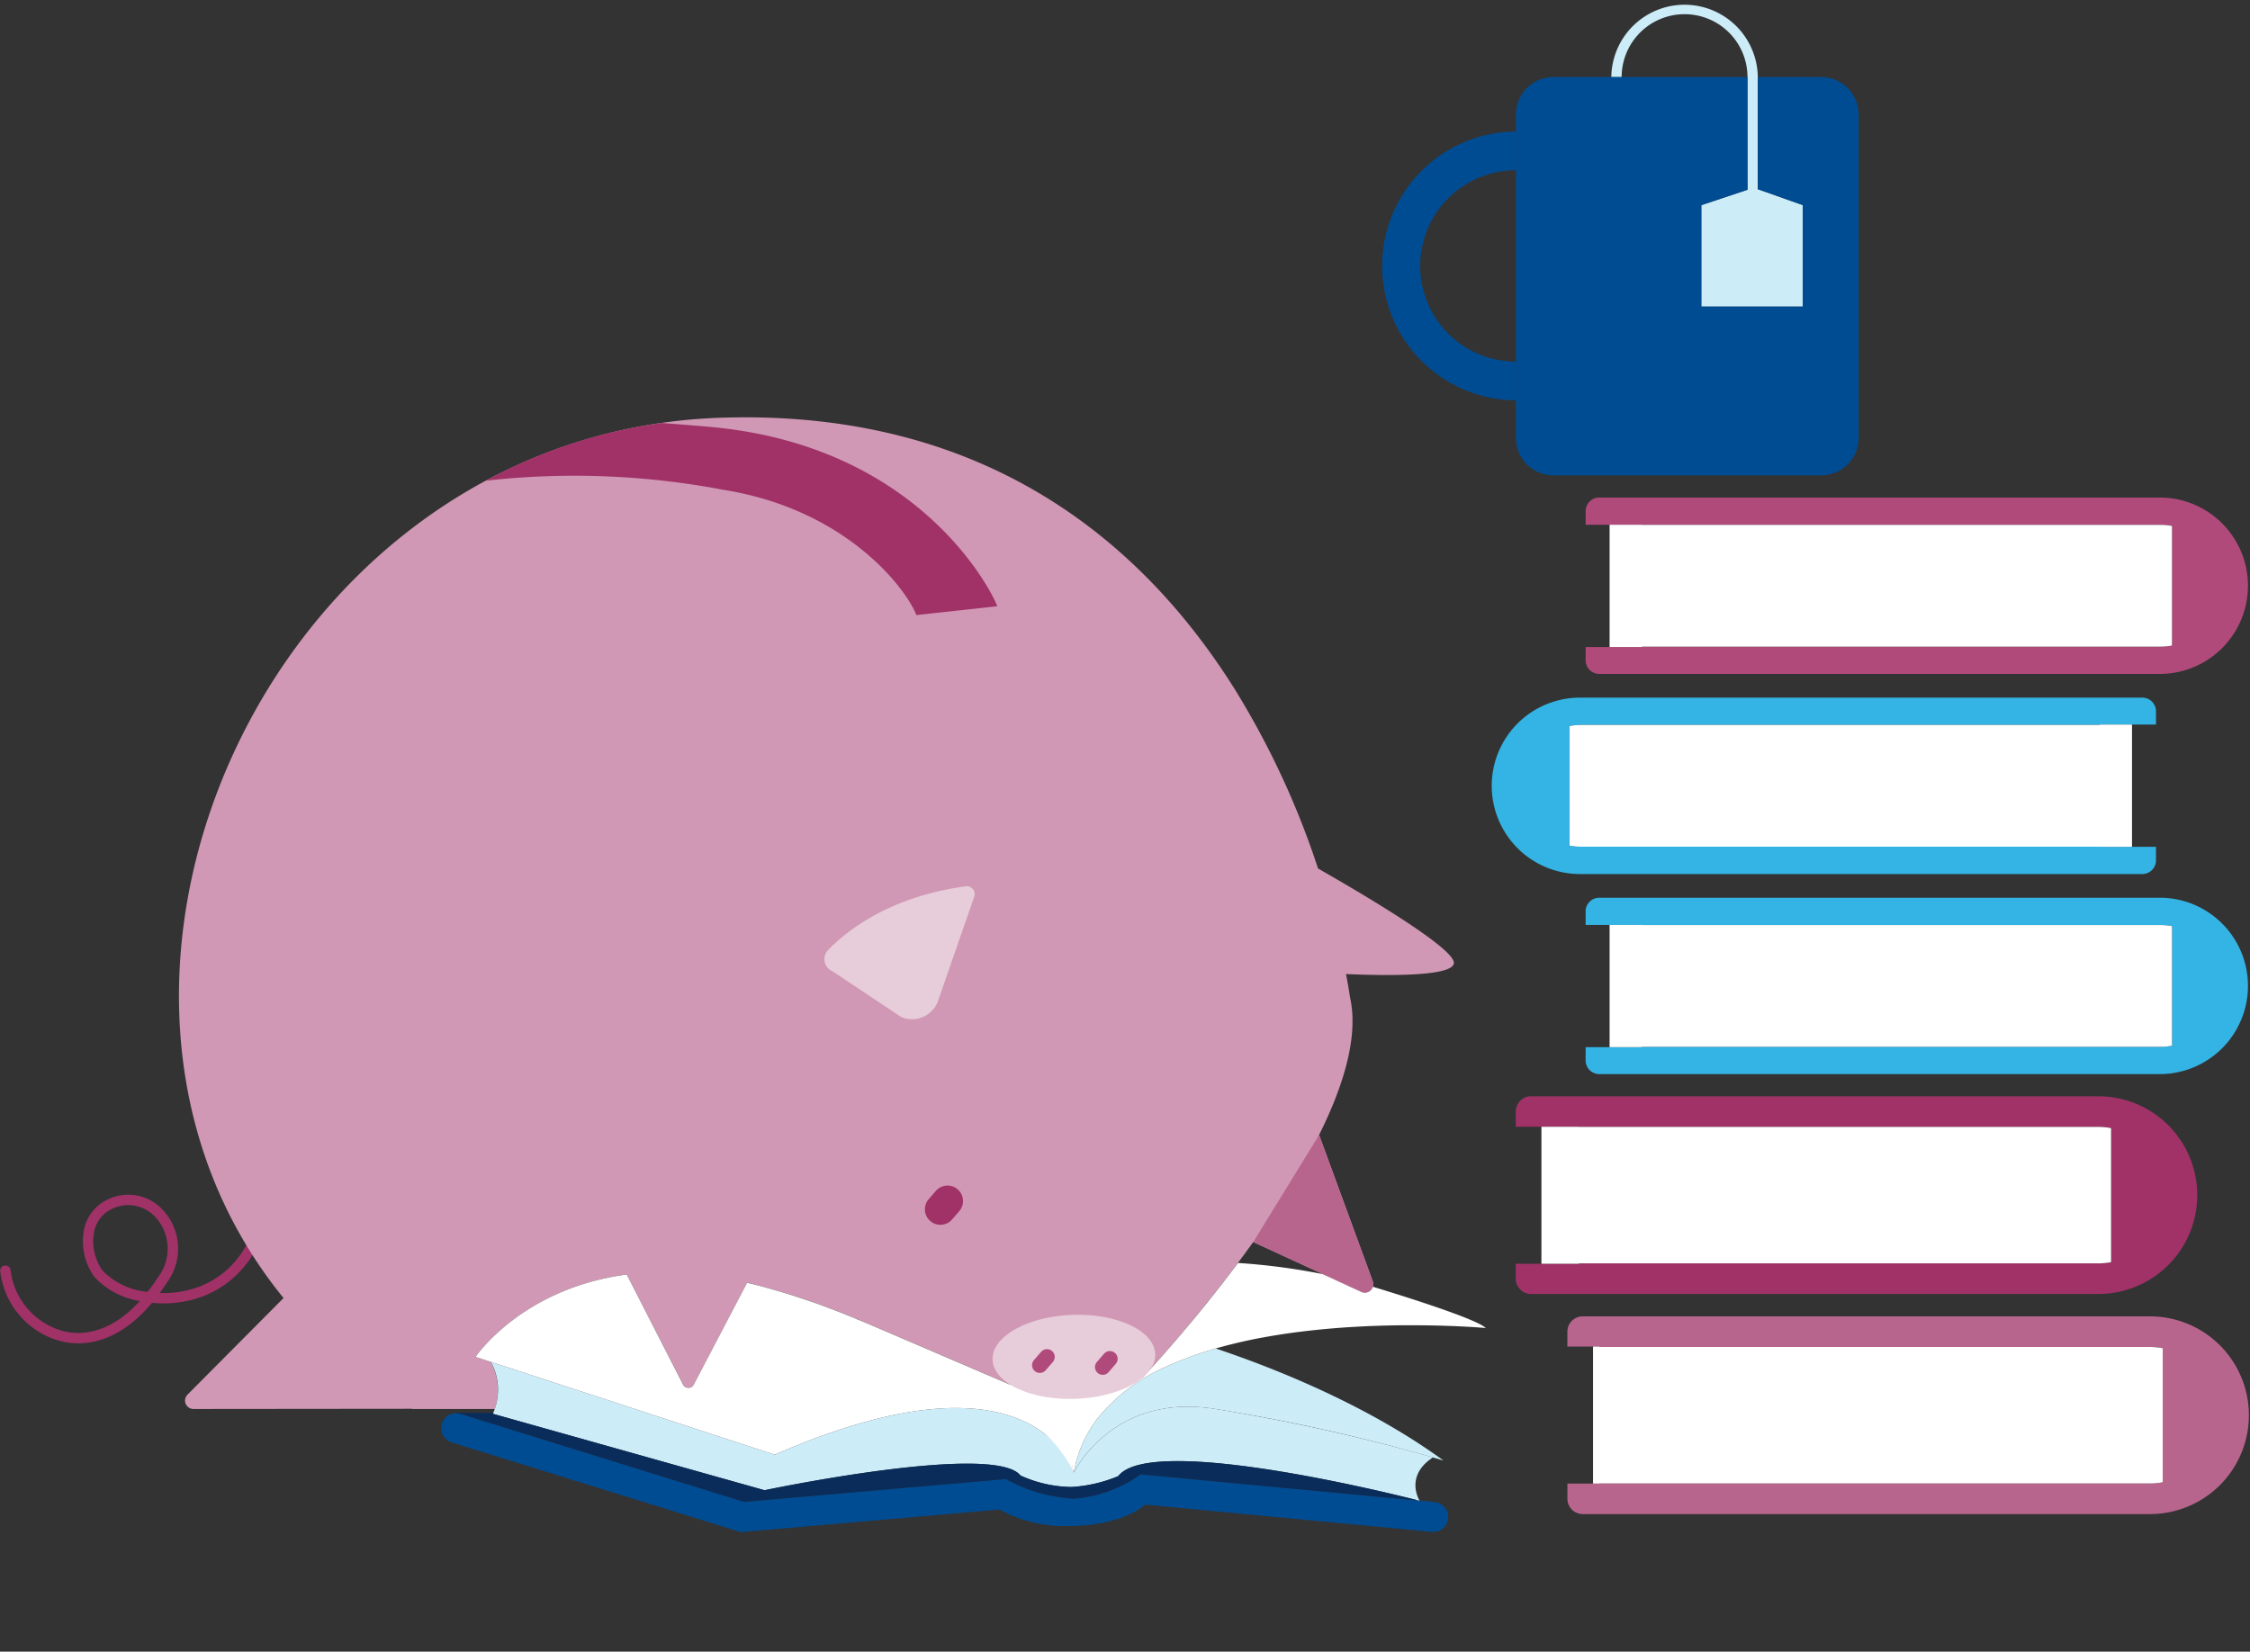
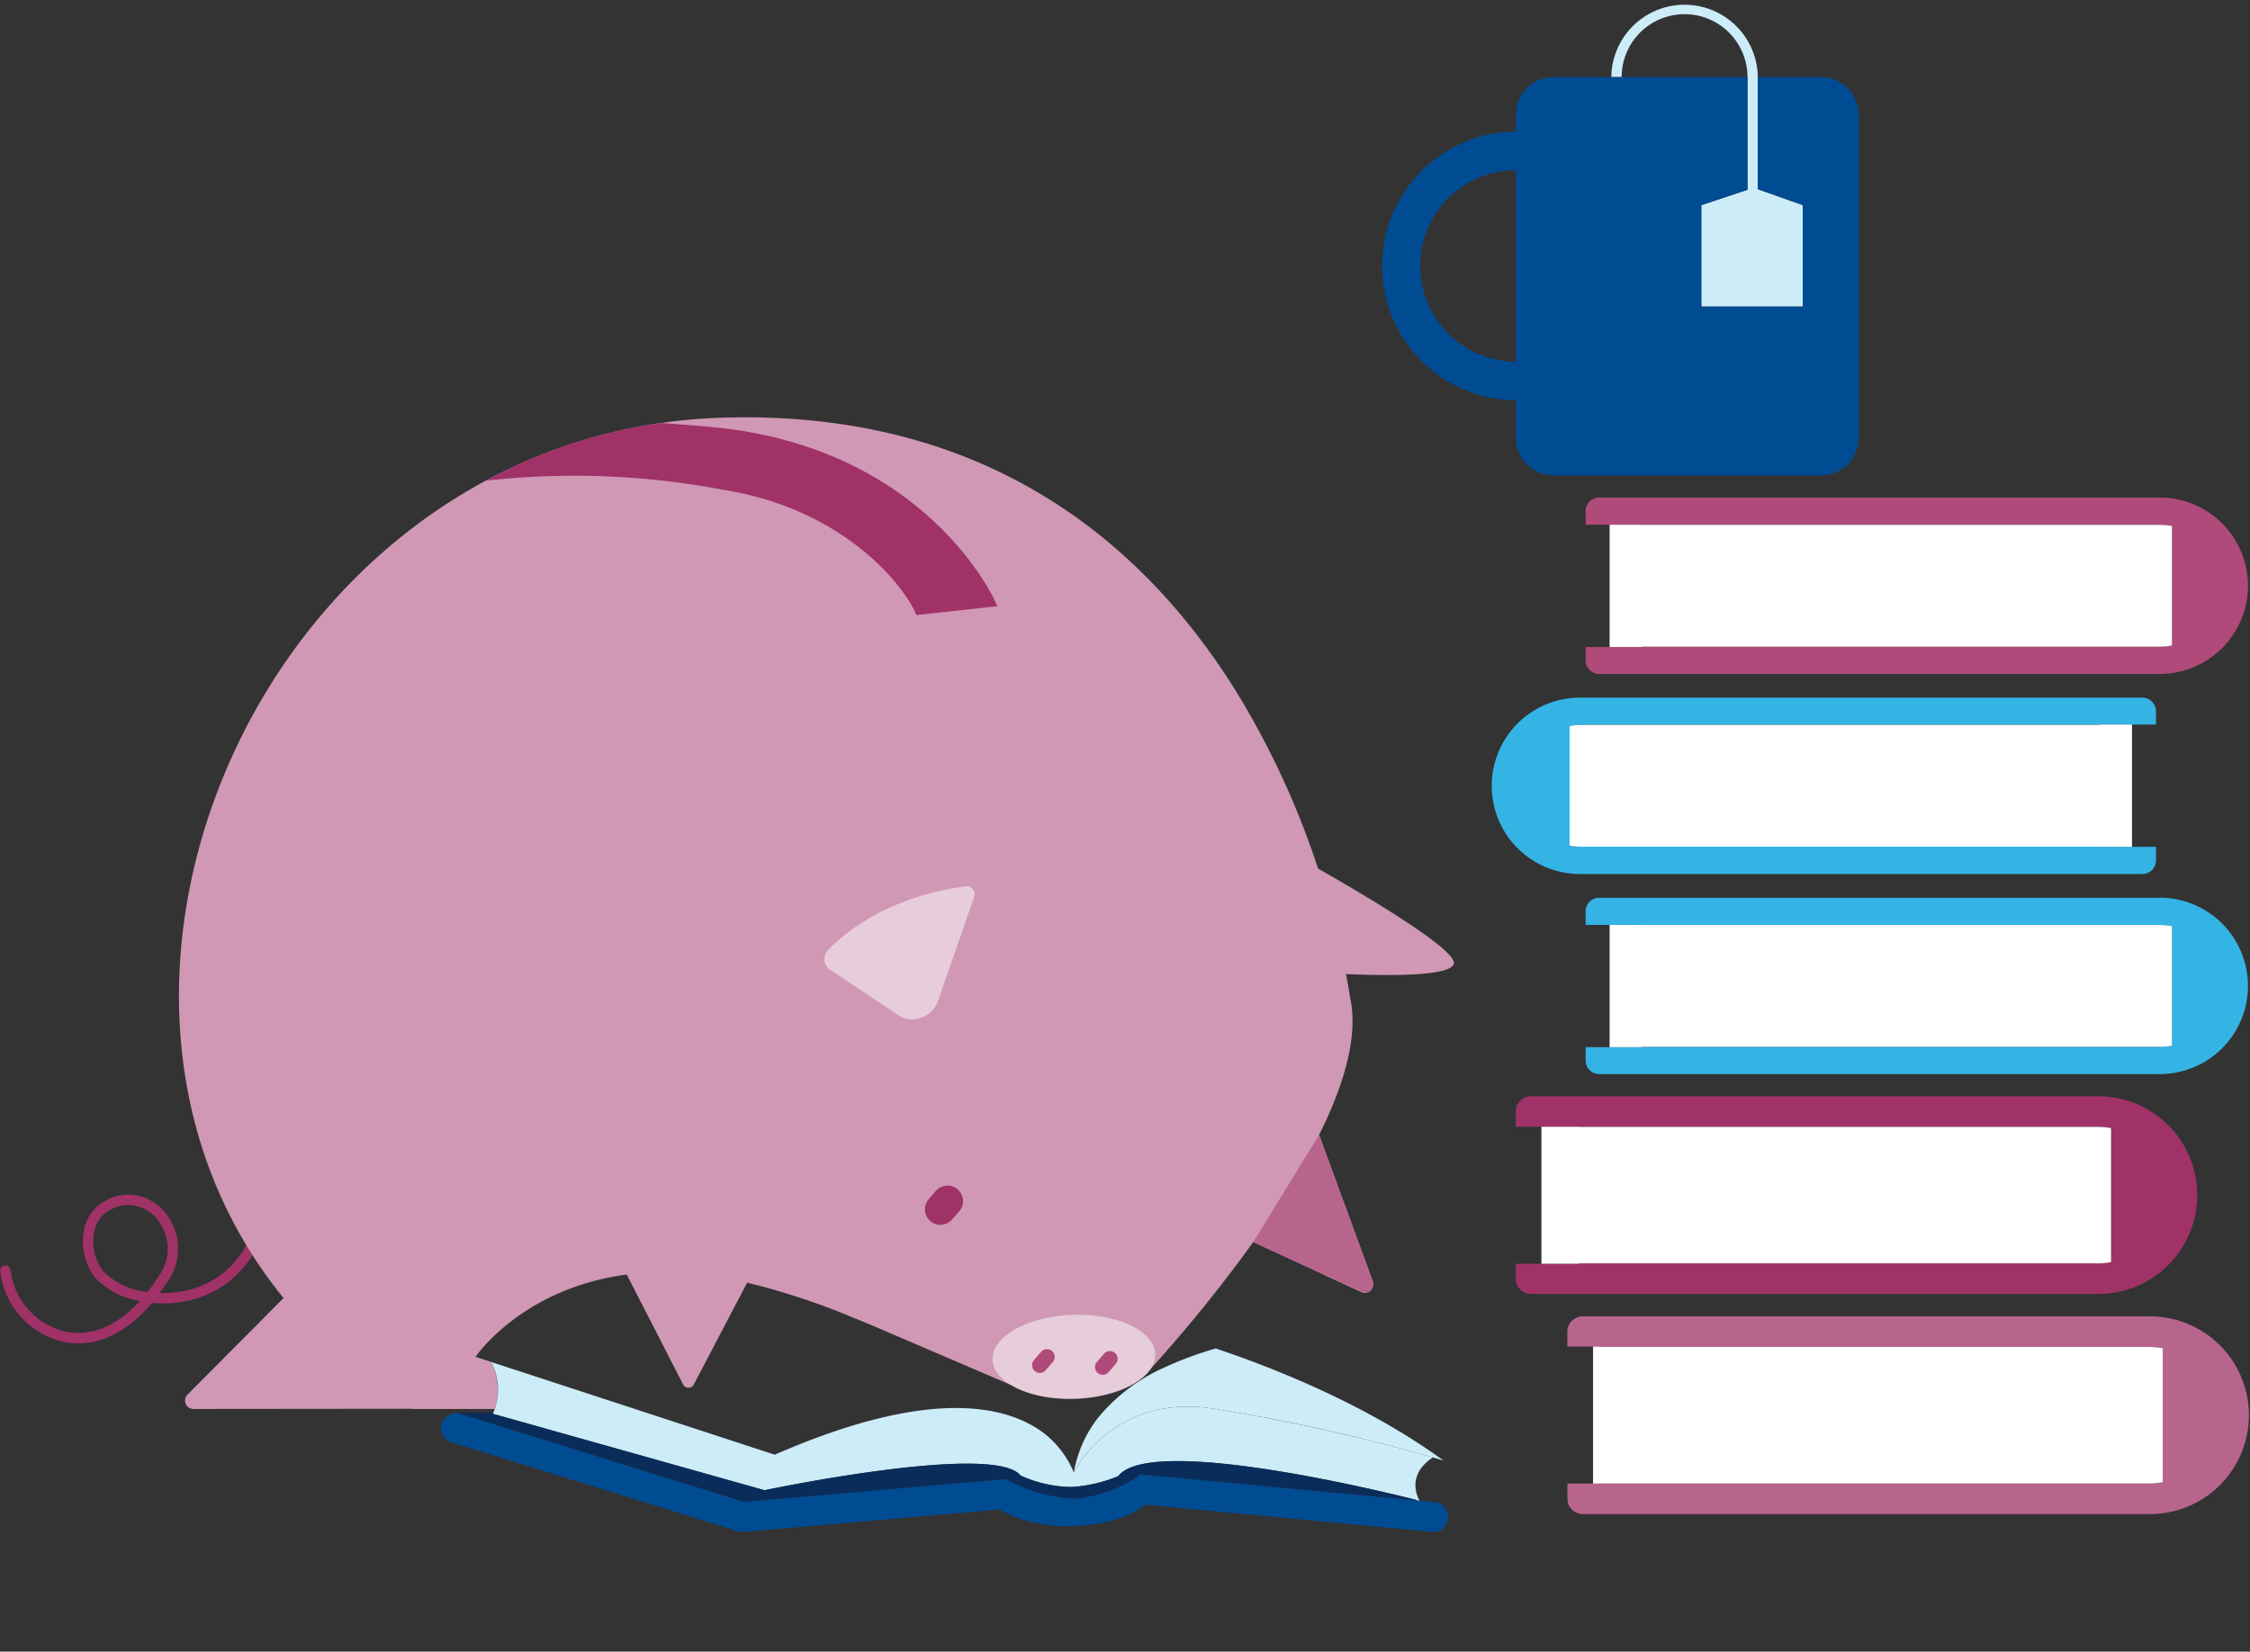
<svg xmlns="http://www.w3.org/2000/svg" viewBox="0 0 217.913 160">
  <rect x="0" y="0" width="217.913" height="160" fill="#333333" stroke="none" />
  <defs>
    <style>.cls-1{fill:#a03268;}.cls-2{fill:#004c93;}.cls-3{fill:#ccecf8;}.cls-4{fill:#b04a7b;}.cls-5{fill:#fff;}.cls-6{fill:#34b4e4;}.cls-7{fill:#b8658e;}.cls-8{fill:#d098b4;}.cls-9{fill:#e7ccd9;}.cls-10{fill:none;}.cls-11{fill:#0a2c5a;}</style>
  </defs>
  <title>lasmer-grisbok-farg</title>
  <g id="Läs_mer_färg" data-name="Läs mer färg">
    <path class="cls-1" d="M7.586,130.131a7.034,7.034,0,0,1-1.751-.222,7.937,7.937,0,0,1-5.812-6.782.5.5,0,0,1,1-.07,6.992,6.992,0,0,0,5.063,5.884c1.562.4,4.406.438,7.459-2.908a7.609,7.609,0,0,1-4.4-2.332,5.885,5.885,0,0,1-1.011-4.549,4.074,4.074,0,0,1,2.113-2.856,4.536,4.536,0,0,1,5.6,1,5.514,5.514,0,0,1,.35,6.91q-.362.558-.723,1.051a9.826,9.826,0,0,0,3.783-.6c4.436-1.671,6.678-6.43,6.315-13.4a.5.5,0,0,1,.473-.525.486.486,0,0,1,.525.473c.523,10.038-4.137,13.323-6.961,14.388a10.9,10.9,0,0,1-4.885.617C12.088,129.345,9.509,130.131,7.586,130.131Zm4.837-13.391a3.633,3.633,0,0,0-1.711.438,3.067,3.067,0,0,0-1.6,2.179,4.878,4.878,0,0,0,.817,3.724,6.941,6.941,0,0,0,4.367,2.067q.527-.671,1.06-1.49a4.54,4.54,0,0,0-.246-5.691A3.633,3.633,0,0,0,12.423,116.74Z" />
    <path class="cls-2" d="M133.862,25.761a13.02,13.02,0,0,1,12.953-13.018v3.75a9.268,9.268,0,0,0,0,18.536v3.75A13.02,13.02,0,0,1,133.862,25.761Z" />
    <path class="cls-3" d="M170.243,18.326V7.469a7.094,7.094,0,0,0-14.187,0h1a6.094,6.094,0,0,1,12.188,0V18.381l-4.472,1.491V29.7H174.6V19.872Z" />
    <path class="cls-2" d="M176.387,7.467h-6.144V18.326l4.357,1.546V29.7h-9.829V19.872l4.472-1.491V7.467H157.056v0h-1v0h-5.618a3.633,3.633,0,0,0-3.623,3.623V42.428a3.633,3.633,0,0,0,3.623,3.623h25.95a3.633,3.633,0,0,0,3.623-3.623V11.09A3.633,3.633,0,0,0,176.387,7.467Z" />
    <path class="cls-4" d="M209.264,48.2H154.89a1.323,1.323,0,0,0-1.323,1.323v1.312h5.45v.011h50.247a5.9,5.9,0,0,1,1.094.106V62.534a5.9,5.9,0,0,1-1.094.106H159.017v.036h-5.45v1.287a1.323,1.323,0,0,0,1.323,1.323h54.374a8.544,8.544,0,0,0,0-17.087Z" />
    <path class="cls-5" d="M159.017,62.64h50.247a5.9,5.9,0,0,0,1.094-.106V50.951a5.9,5.9,0,0,0-1.094-.106H159.017v-.011H155.89V62.676h3.128Z" />
    <path class="cls-6" d="M209.264,86.966H154.89a1.323,1.323,0,0,0-1.323,1.323V89.6h5.45v.011h50.247a5.9,5.9,0,0,1,1.094.106V101.3a5.9,5.9,0,0,1-1.094.106H159.017v.036h-5.45v1.287a1.323,1.323,0,0,0,1.323,1.323h54.374a8.544,8.544,0,0,0,0-17.087Z" />
    <path class="cls-5" d="M159.017,101.408h50.247a5.9,5.9,0,0,0,1.094-.106V89.719a5.9,5.9,0,0,0-1.094-.106H159.017V89.6H155.89v11.842h3.128Z" />
    <path class="cls-6" d="M153.111,84.67h54.374a1.323,1.323,0,0,0,1.323-1.323V82.035h-5.45v-.011H153.111a5.9,5.9,0,0,1-1.094-.106V70.335a5.9,5.9,0,0,1,1.094-.106h50.247v-.036h5.45V68.906a1.323,1.323,0,0,0-1.323-1.323H153.111a8.544,8.544,0,1,0,0,17.087Z" />
    <path class="cls-5" d="M203.357,70.229H153.111a5.9,5.9,0,0,0-1.094.106V81.918a5.9,5.9,0,0,0,1.094.106h50.247v.011h3.128V70.193h-3.128Z" />
    <path class="cls-1" d="M203.231,106.2H148.287a1.483,1.483,0,0,0-1.483,1.483v1.471h6.109v.012h50.319a6.611,6.611,0,0,1,1.227.119v12.983a6.611,6.611,0,0,1-1.227.119H152.913v.04H146.8v1.443a1.483,1.483,0,0,0,1.483,1.483h54.945a9.576,9.576,0,1,0,0-19.152Z" />
    <path class="cls-5" d="M152.913,122.387h50.319a6.611,6.611,0,0,0,1.227-.119V109.286a6.611,6.611,0,0,0-1.227-.119H152.913v-.012h-3.626v13.273h3.626Z" />
    <path class="cls-7" d="M208.231,146.674H153.287a1.483,1.483,0,0,1-1.483-1.483v-1.471h3.109v-.012h53.319a6.611,6.611,0,0,0,1.227-.119V130.607a6.611,6.611,0,0,0-1.227-.119H154.913v-.04H151.8v-1.443a1.483,1.483,0,0,1,1.483-1.483h54.945a9.576,9.576,0,0,1,0,19.152Z" />
    <path class="cls-5" d="M154.913,130.488h53.319a6.611,6.611,0,0,1,1.227.119V143.59a6.611,6.611,0,0,1-1.227.119H154.913v.012h-.626V130.448h.626Z" />
    <path class="cls-8" d="M127.652,84.136a80.689,80.689,0,0,0-8.095-17.417c-8.7-13.859-23.843-27.138-49.834-26.248C26.474,41.952,2.454,95.078,27.462,125.745l-9.3,9.357a.815.815,0,0,0,.57,1.392l21.13-.02.032.02h8.034a5.928,5.928,0,0,0-.38-4.561l-1.492-.488S50.5,124.818,60.7,123.47l5.486,10.7a.588.588,0,0,0,.978.011l5.2-9.927v0c.09.021.184.051.274.073.747.181,1.5.384,2.27.6.282.081.564.164.848.25q1.067.322,2.145.685c.168.057.333.107.5.165.872.3,1.746.625,2.619.962.241.093.481.189.722.285.385.153.769.3,1.153.462.353.146.7.3,1.055.448.121.052.244.1.364.15l13.522,5.8,12.822-.677.063-.067c.331-.353,1.935-2.08,4.107-4.662l.017-.02c.25-.3.509-.608.773-.927.336-.407.683-.831,1.038-1.27.165-.2.333-.415.5-.624.277-.345.558-.7.842-1.064.2-.249.39-.5.588-.754.342-.442.687-.9,1.034-1.358q.874-1.162,1.755-2.391l6.727,3.1q1.42.281,2.885.638s.786.23,1.969.59a.923.923,0,0,0,0-.518l-5.2-14.188c2.418-4.855,3.842-9.626,2.985-13.375,0,0-.107-.8-.379-2.207,4.114.178,10.31.232,10.446-1.047C140.951,91.919,132.352,86.816,127.652,84.136Z" />
    <path class="cls-1" d="M68.811,41.359c-.387-.051-4.725-.383-4.725-.383a49.673,49.673,0,0,0-17.022,5.59,76.962,76.962,0,0,1,22.957.878c11.916,1.884,17.707,9.537,18.732,12.139l7.83-.853C96.42,58.09,89.634,43.235,68.811,41.359Z" />
    <path class="cls-2" d="M138.953,145.514l-28.482-2.691A12.67,12.67,0,0,1,104,145.178a15.311,15.311,0,0,1-6.588-1.9l-25.354,2.211L44.611,136.97a1.447,1.447,0,1,0-.858,2.765l27.992,8.686,25.062-2.185a13.063,13.063,0,0,0,6.719,1.595c3.194,0,5.968-.841,7.375-2.075l27.778,2.64a1.447,1.447,0,0,0,.273-2.882Z" />
    <path class="cls-9" d="M93.523,85.86a.763.763,0,0,1,.834,1L90.809,97.076A2.68,2.68,0,0,1,87.3,98.532l-6.668-4.438a1.274,1.274,0,0,1-.439-2.054C82.028,90.143,86.177,86.858,93.523,85.86Z" />
    <path class="cls-1" d="M91.075,118.651a1.5,1.5,0,0,1-1.133-2.482l.694-.8a1.5,1.5,0,1,1,2.268,1.965l-.694.8A1.5,1.5,0,0,1,91.075,118.651Z" />
    <path class="cls-3" d="M138.785,141.182a183.859,183.859,0,0,0-21.062-4.688c-10.01-1.628-13.719,6.159-13.719,6.159h0a9.507,9.507,0,0,0-2.771-3.716c-3.415-2.674-10.782-4.751-26.2,1.986l-27.481-8.989a5.673,5.673,0,0,1,.181,5.025l26.321,7.407s22.215-4.669,24.782-1.429a12.189,12.189,0,0,0,4.925,1.116A13.894,13.894,0,0,0,108.3,143c3.326-4.338,29.191,2.384,29.191,2.384S135.983,143.006,138.785,141.182Z" />
    <polygon class="cls-10" points="90.322 130.131 101.013 134.848 90.322 130.131 90.322 130.131" />
    <path class="cls-10" d="M116.741,126.412l.241-.3c.057-.072.118-.15.176-.223-.168.21-.336.421-.5.624Z" />
    <path class="cls-10" d="M115.343,128.117l.179-.214.1-.118c-.264.319-.523.63-.773.927C115.01,128.516,115.175,128.319,115.343,128.117Z" />
    <path class="cls-10" d="M114.176,129.5c.21-.246.429-.505.653-.772-2.173,2.582-3.777,4.309-4.107,4.662C111.014,133.081,112.334,131.661,114.176,129.5Z" />
    <path class="cls-10" d="M118.281,124.47l.205-.266.1-.132c-.2.256-.392.5-.588.754C118.095,124.7,118.185,124.593,118.281,124.47Z" />
    <path class="cls-10" d="M119.622,122.714c.094-.126.187-.243.282-.37a62.912,62.912,0,0,1,8.2,1.079l-6.727-3.1Q120.5,121.553,119.622,122.714Z" />
-     <polygon class="cls-10" points="104.003 142.653 104.001 142.643 104.002 142.645 104.003 142.653" />
    <path class="cls-10" d="M104.636,140.361a11.723,11.723,0,0,1,1.027-2.038A11.723,11.723,0,0,0,104.636,140.361Z" />
    <path class="cls-10" d="M114.772,131.629c.56-.215,1.127-.422,1.708-.611C115.9,131.207,115.332,131.414,114.772,131.629Z" />
    <path class="cls-10" d="M112.875,132.429a17.485,17.485,0,0,0-6.563,4.967A17.485,17.485,0,0,1,112.875,132.429Z" />
    <path class="cls-5" d="M110.721,133.393l-.063.067Z" />
    <path class="cls-5" d="M110.721,133.393l-.063.067Z" />
    <path class="cls-5" d="M119.622,122.714c-.347.461-.693.916-1.034,1.358Q119.1,123.408,119.622,122.714Z" />
    <path class="cls-5" d="M119.622,122.714c-.347.461-.693.916-1.034,1.358Q119.1,123.408,119.622,122.714Z" />
-     <path class="cls-5" d="M114.846,128.711l-.017.02Z" />
    <path class="cls-5" d="M114.846,128.711l-.017.02Z" />
    <path class="cls-5" d="M116.657,126.514c-.355.439-.7.863-1.038,1.27Q116.123,127.174,116.657,126.514Z" />
    <path class="cls-5" d="M116.657,126.514c-.355.439-.7.863-1.038,1.27Q116.123,127.174,116.657,126.514Z" />
    <path class="cls-5" d="M118,124.826c-.284.362-.565.718-.842,1.064Q117.573,125.37,118,124.826Z" />
    <path class="cls-5" d="M118,124.826c-.284.362-.565.718-.842,1.064Q117.573,125.37,118,124.826Z" />
    <path class="cls-5" d="M128.1,123.423l3.739,1.723a.808.808,0,0,0,1.114-.5c-1.182-.36-1.969-.59-1.969-.59Q129.523,123.7,128.1,123.423Z" />
    <path class="cls-3" d="M114.772,131.629c-.648.249-1.285.512-1.9.8a17.485,17.485,0,0,0-6.563,4.967q-.346.449-.649.928a11.723,11.723,0,0,0-1.027,2.038,12.032,12.032,0,0,0-.632,2.292l0-.008,0,.008s3.71-7.788,13.719-6.159a176.883,176.883,0,0,1,22.082,4.993c-6.363-4.643-14.468-8.31-22.057-10.856q-.641.184-1.268.388C115.9,131.207,115.332,131.414,114.772,131.629Z" />
    <path class="cls-5" d="M112.875,132.429c.612-.287,1.249-.55,1.9-.8C114.124,131.879,113.487,132.141,112.875,132.429Z" />
    <path class="cls-5" d="M112.875,132.429c.612-.287,1.249-.55,1.9-.8C114.124,131.879,113.487,132.141,112.875,132.429Z" />
    <path class="cls-5" d="M81.02,126.993c-.873-.337-1.747-.661-2.619-.962C79.273,126.332,80.147,126.656,81.02,126.993Z" />
    <path class="cls-5" d="M74.906,124.93c-.765-.219-1.523-.422-2.27-.6C73.383,124.508,74.141,124.711,74.906,124.93Z" />
    <path class="cls-5" d="M82.9,127.74v.013c.352.146.705.285,1.055.435C83.6,128.038,83.248,127.886,82.9,127.74Z" />
-     <path class="cls-5" d="M132.957,124.65a.808.808,0,0,1-1.114.5l-3.739-1.723a62.912,62.912,0,0,0-8.2-1.079c-.095.127-.187.244-.282.37q-.521.693-1.034,1.358l-.1.132-.205.266c-.1.123-.187.235-.282.356q-.427.544-.842,1.064c-.058.072-.119.151-.176.223l-.241.3-.084.1q-.532.658-1.038,1.27l-.1.118-.179.214c-.169.2-.334.4-.5.595l-.017.02c-.224.266-.443.526-.653.772-1.842,2.157-3.162,3.578-3.455,3.89l-.063.067-12.822.677-13.522-5.8c-.12-.052-.243-.1-.364-.15-.35-.15-.7-.29-1.055-.435-.384-.159-.767-.322-1.153-.475-.241-.1-.481-.192-.722-.285-.873-.337-1.747-.661-2.619-.962-.168-.058-.334-.109-.5-.165q-1.079-.364-2.145-.685c-.284-.085-.566-.169-.848-.25-.765-.219-1.523-.422-2.27-.6-.091-.022-.184-.049-.275-.071l-5.2,9.927a.588.588,0,0,1-.978-.011L60.7,123.47c-10.2,1.348-14.642,7.975-14.642,7.975l28.973,9.478c15.421-6.737,22.788-4.66,26.2-1.986A12.153,12.153,0,0,1,104,142.653l0-.008a2.728,2.728,0,0,0-.092-.45c-.025-.089-.05-.177-.083-.268-.008-.024-.02-.049-.029-.073l.007.016c.025.066.06.135.08.2.013.043.014.083.026.126a2.409,2.409,0,0,1,.091.447l0,.01a12.032,12.032,0,0,1,.632-2.292,11.723,11.723,0,0,1,1.027-2.038q.3-.479.649-.928a17.485,17.485,0,0,1,6.563-4.967c.612-.287,1.249-.55,1.9-.8.56-.215,1.127-.422,1.708-.611q.627-.2,1.268-.388c.241-.069.485-.134.728-.2s.489-.129.735-.191c.311-.078.624-.154.939-.226.334-.076.668-.15,1-.22.278-.058.556-.112.835-.165.218-.042.437-.081.656-.12q.689-.123,1.38-.23c.2-.031.4-.062.6-.091q.447-.065.894-.124c.183-.024.366-.046.548-.068q.751-.093,1.495-.169l.513-.051q.93-.089,1.842-.156l.131-.01c.3-.022.607-.041.907-.059l.449-.026q.766-.043,1.507-.071l.376-.015q.433-.015.855-.026l.358-.008q.7-.016,1.371-.021l.417,0c.792,0,1.541,0,2.239.015l.412.008q.471.01.9.024l.416.013.5.019.4.017.614.029.374.02.3.017.485.031.2.014.289.021.107.008.259.021.049,0,.075.007C142.969,127.774,136.335,125.678,132.957,124.65Z" />
    <path class="cls-11" d="M108.3,143a13.894,13.894,0,0,1-4.546,1.048,12.189,12.189,0,0,1-4.925-1.116c-2.567-3.24-24.782,1.429-24.782,1.429L47.73,136.959c.016-.03.027-.061.042-.091h-3.59l.121.044a1.449,1.449,0,0,1,.308.058l27.449,8.519,25.355-2.211a15.309,15.309,0,0,0,6.588,1.9,12.669,12.669,0,0,0,6.468-2.356l26.681,2.521-.039-.052C133.943,144.492,111.4,138.973,108.3,143Z" />
-     <path class="cls-10" d="M81.742,127.278c-.241-.1-.481-.192-.722-.285C81.261,127.086,81.5,127.182,81.742,127.278Z" />
+     <path class="cls-10" d="M81.742,127.278c-.241-.1-.481-.192-.722-.285C81.261,127.086,81.5,127.182,81.742,127.278" />
    <path class="cls-10" d="M72.361,124.257c.091.021.184.049.275.071-.09-.022-.184-.052-.274-.073Z" />
-     <path class="cls-10" d="M75.754,125.18c-.284-.086-.566-.169-.848-.25C75.188,125.011,75.471,125.1,75.754,125.18Z" />
    <path class="cls-10" d="M78.4,126.031c-.168-.058-.334-.109-.5-.165C78.067,125.922,78.233,125.973,78.4,126.031Z" />
    <path class="cls-5" d="M81.02,126.993c-.873-.337-1.747-.661-2.619-.962C79.273,126.332,80.147,126.656,81.02,126.993Z" />
    <path class="cls-5" d="M81.742,127.278c.386.153.768.316,1.153.475v-.013C82.512,127.581,82.127,127.43,81.742,127.278Z" />
    <path class="cls-5" d="M81.742,127.278c.386.153.768.316,1.153.475v-.013C82.512,127.581,82.127,127.43,81.742,127.278Z" />
    <path class="cls-5" d="M77.9,125.865q-1.079-.364-2.145-.685Q76.821,125.5,77.9,125.865Z" />
    <path class="cls-5" d="M74.906,124.93c-.765-.219-1.523-.422-2.27-.6C73.383,124.508,74.141,124.711,74.906,124.93Z" />
    <path class="cls-9" d="M108.264,127.911c3.641,1.118,4.72,3.6,2.4,5.549s-7.232,2.649-10.914,1.519-4.727-3.638-2.347-5.589S104.622,126.793,108.264,127.911Z" />
    <path class="cls-4" d="M100.707,133a.75.75,0,0,1-.567-1.241l.693-.8a.75.75,0,1,1,1.135.982l-.693.8A.75.75,0,0,1,100.707,133Z" />
    <path class="cls-4" d="M106.8,133.184a.75.75,0,0,1-.567-1.241l.693-.8a.75.75,0,0,1,1.135.982l-.693.8A.75.75,0,0,1,106.8,133.184Z" />
    <path class="cls-7" d="M132.954,124.132l-5.2-14.188-6.375,10.378,6.727,3.1h0l1.491.687c.087.044.171.081.255.118l1.994.919a.808.808,0,0,0,1.114-.5c-.591-.18-1.083-.327-1.428-.43.344.1.837.25,1.428.43A.924.924,0,0,0,132.954,124.132Z" />
  </g>
</svg>